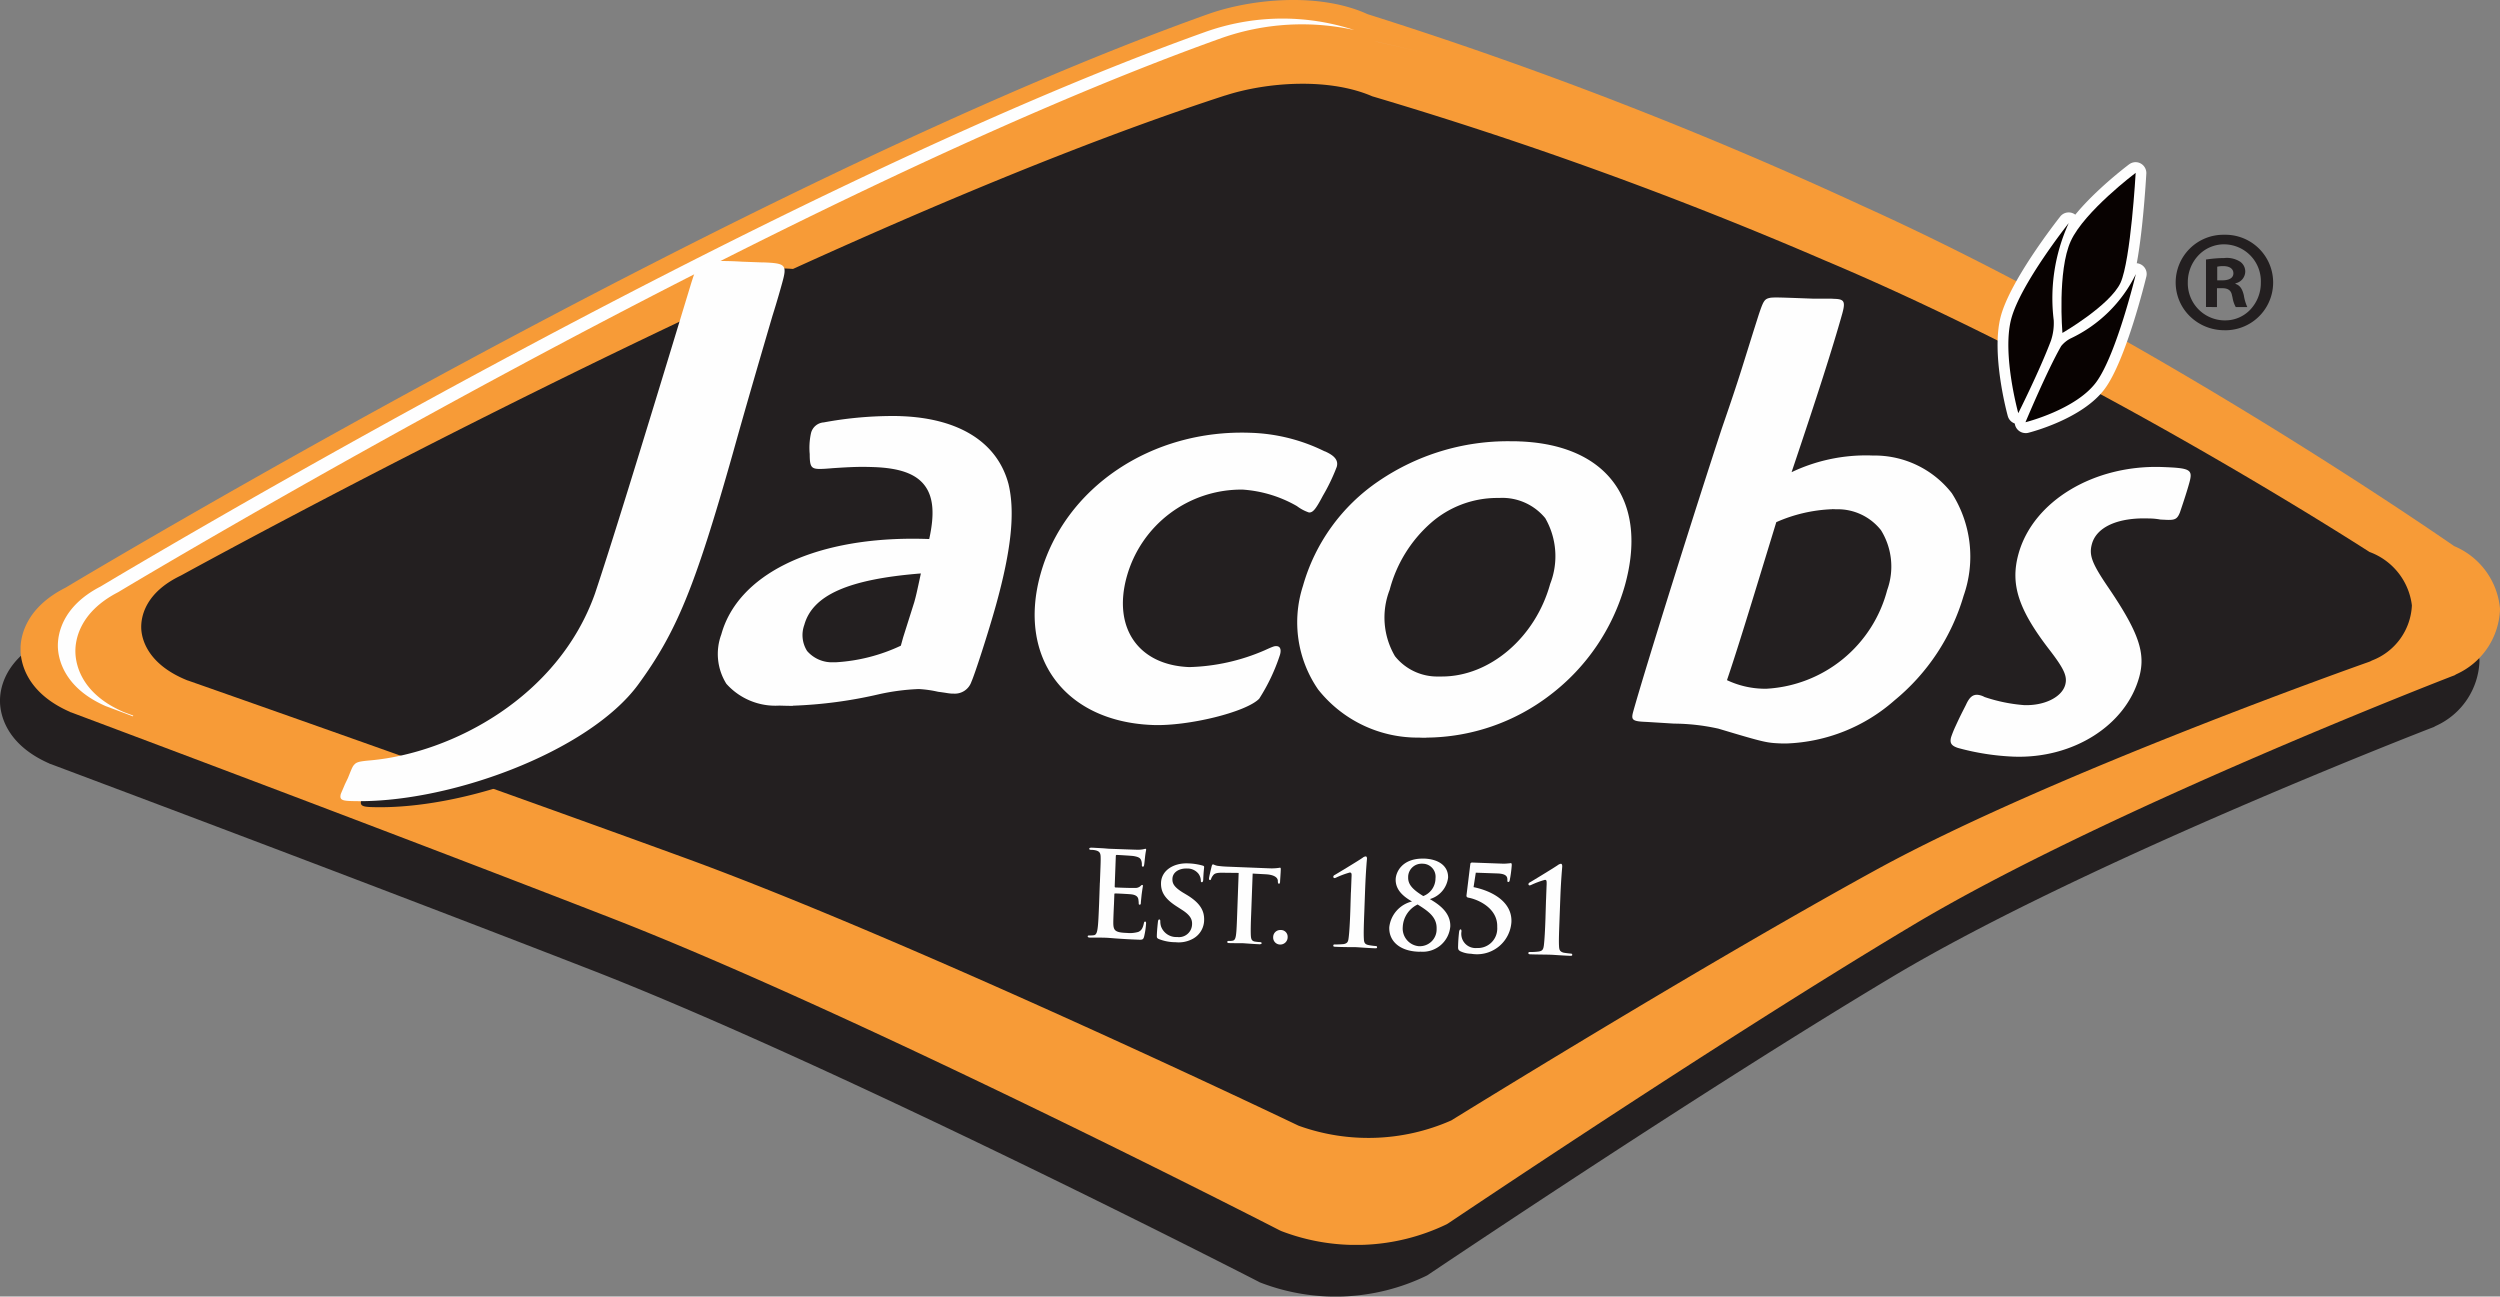
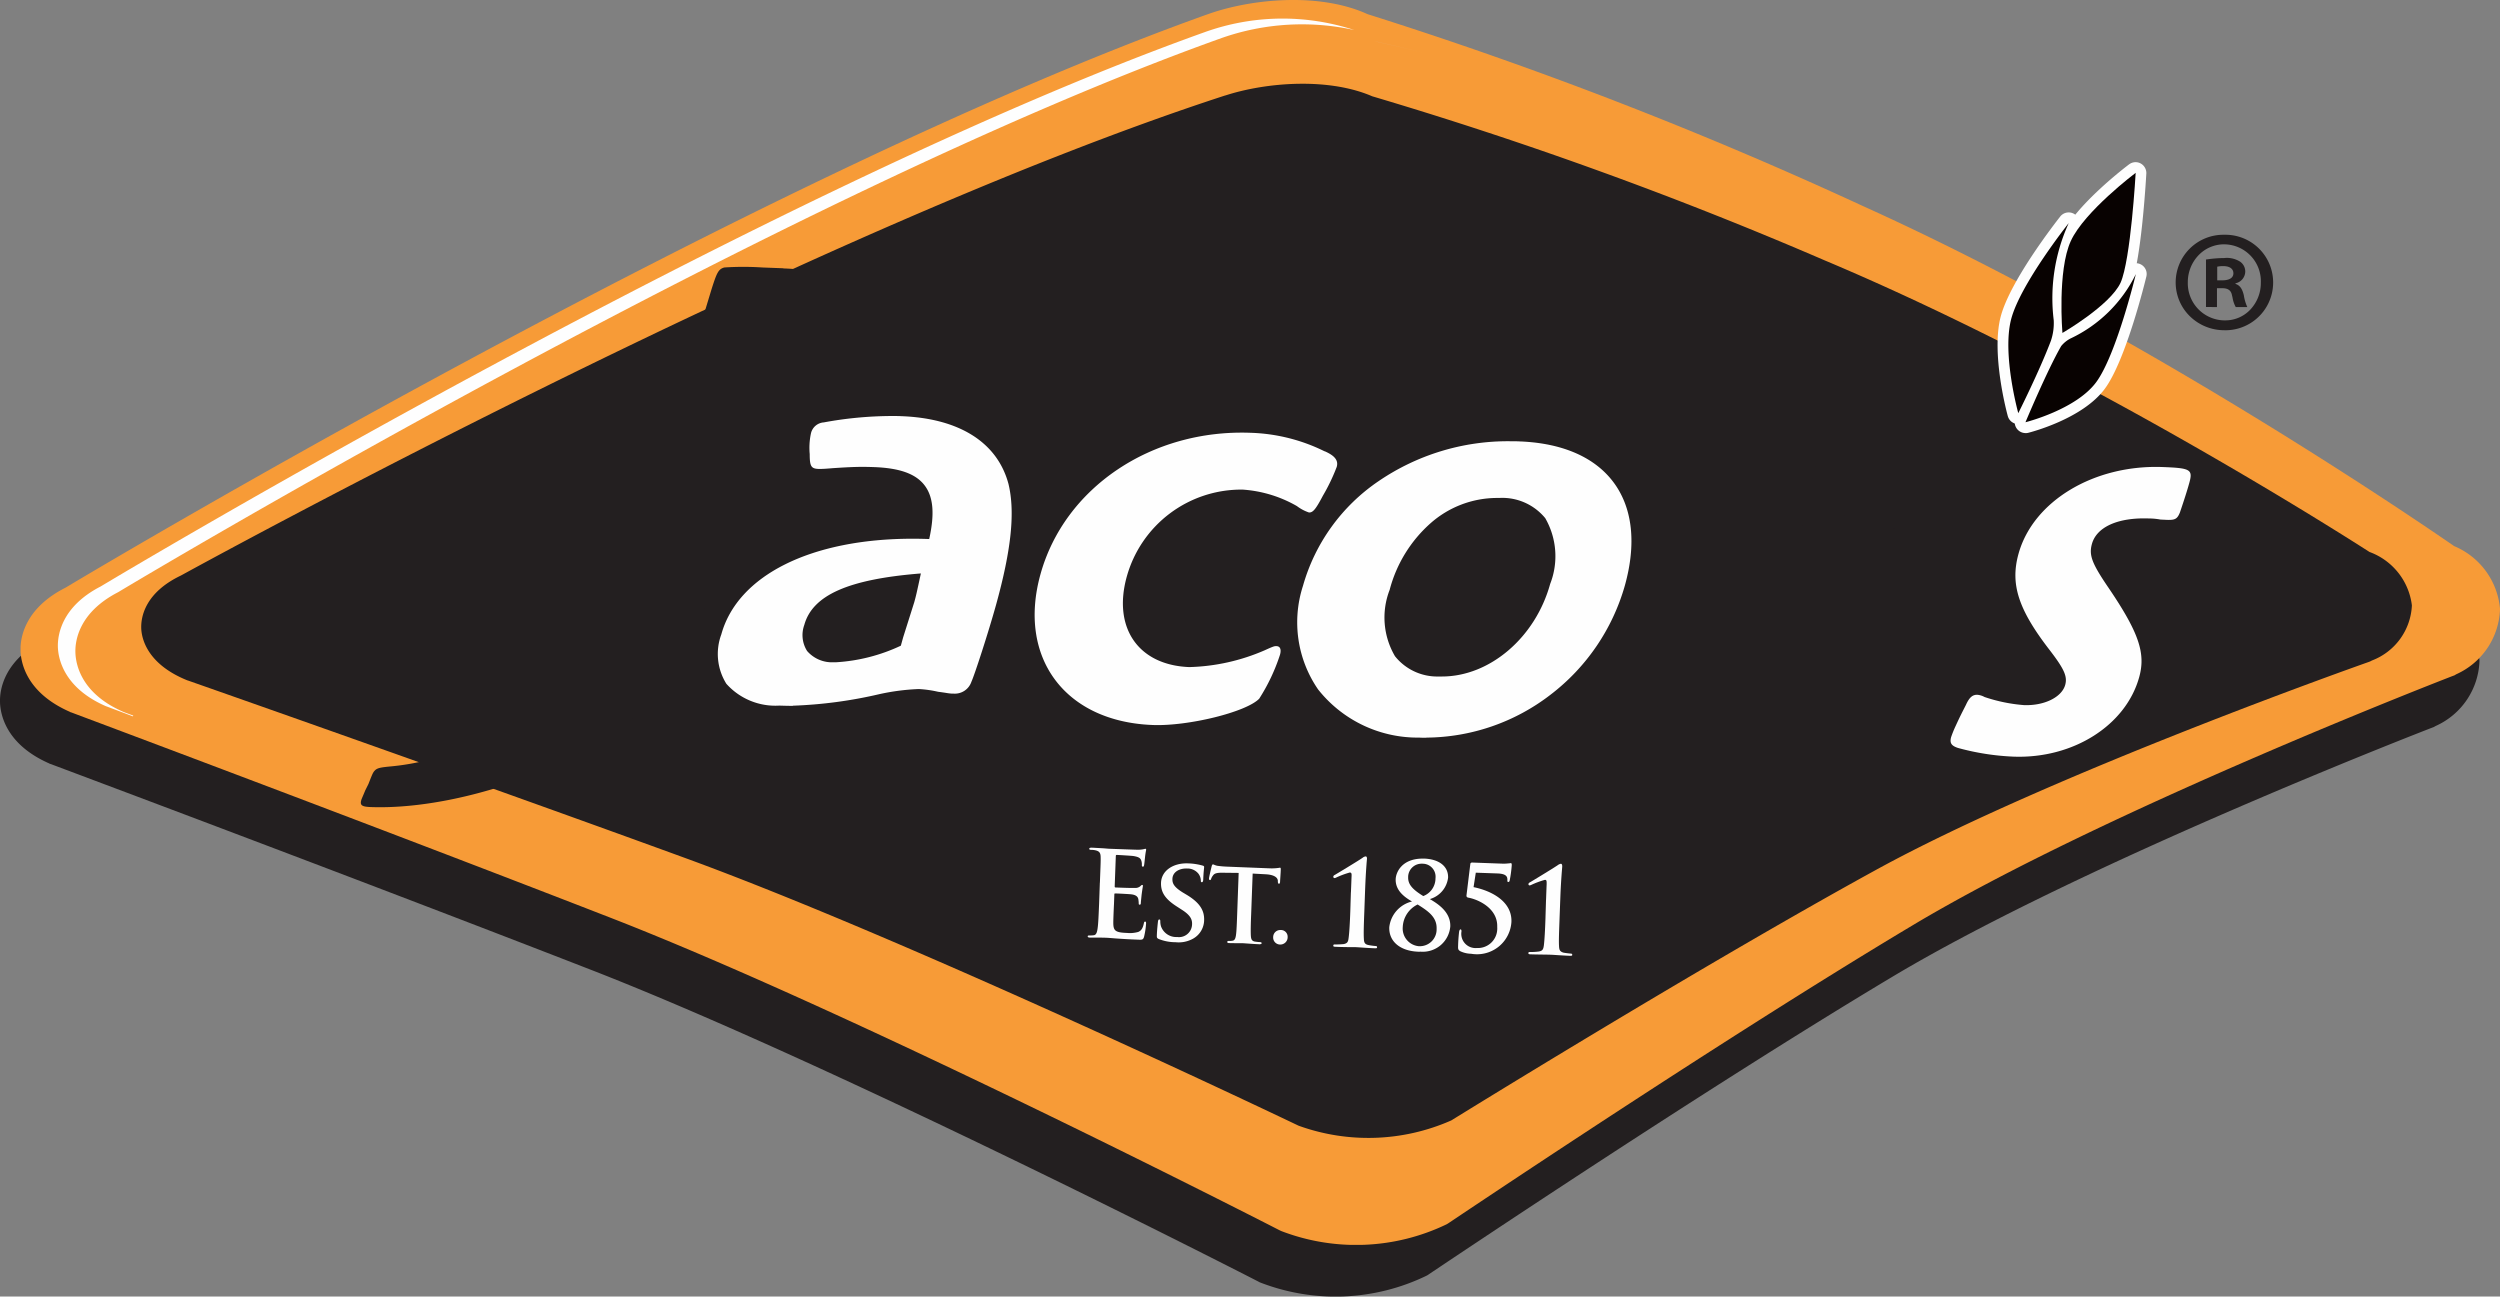
<svg xmlns="http://www.w3.org/2000/svg" id="b" width="148.909" height="77.226" viewBox="0 0 148.909 77.226">
  <rect x="0" y="0" width="148.909" height="77.226" fill="#808080" stroke="none" />
  <defs>
    <clipPath id="clip-path">
      <rect id="Rectangle_29" data-name="Rectangle 29" width="147.684" height="74.15" fill="none" />
    </clipPath>
    <clipPath id="clip-path-2">
      <path id="Path_14" data-name="Path 14" d="M125.223,3.684c.333.073,1.227.273,2.644.615h0c-1.276-.315-2.271-.549-2.954-.7h0c.105.031.207.057.309.089Z" transform="translate(-124.914 -3.594)" fill="none" />
    </clipPath>
  </defs>
  <g id="c" transform="translate(0)">
    <path id="d" d="M74.809,5.388C47.418,15.171,7.1,39.346,6.692,39.594l.139-.079c-2.516,1.244-2.756,3.041-2.738,3.761s.333,2.514,2.926,3.659l.05.027.055.014c.166.07,17.319,6.478,32.135,12.24,14.735,5.732,39.568,18.466,39.818,18.6l.049.027.055.021a12.422,12.422,0,0,0,9.873-.41l.083-.045.074-.052c.157-.1,16.055-10.81,27.567-17.694,11.411-6.83,31.953-14.768,32.158-14.848l.123-.046.111-.063a4.412,4.412,0,0,0,2.611-3.887,4.486,4.486,0,0,0-2.827-3.786l.273.159c-.178-.123-17.837-12.465-35.481-20.414A247.368,247.368,0,0,0,84.186,5.335l.306.12c-2.873-1.4-7.032-1.013-9.681-.068" transform="translate(-4.093 -1.464)" fill="#231f20" />
    <g id="e" transform="translate(1.225)">
      <path id="f" d="M5.9,0H153.586V74.15H5.9Z" transform="translate(-5.901)" fill="none" />
      <g id="Group_2" data-name="Group 2" clip-path="url(#clip-path)">
        <g id="h" transform="translate(0 0)">
          <path id="i" d="M76.617.846C49.226,10.629,8.9,34.807,8.5,35.052l.139-.078c-2.517,1.244-2.757,3.043-2.74,3.762s.333,2.517,2.93,3.659l.048.027.051.014c.171.07,17.321,6.478,32.141,12.239,14.734,5.733,39.568,18.47,39.814,18.6l.051.023.051.025a12.424,12.424,0,0,0,9.87-.406l.077-.048.083-.055c.158-.1,16.056-10.81,27.568-17.69C130,48.29,150.545,40.349,150.749,40.271l.119-.043.111-.066a4.411,4.411,0,0,0,2.607-3.89,4.467,4.467,0,0,0-2.827-3.782l.268.158c-.178-.123-17.839-12.467-35.478-20.416A248.432,248.432,0,0,0,85.994.8l.3.12C83.424-.48,79.267-.1,76.617.847" transform="translate(-5.901 0)" fill="#f79b37" />
        </g>
      </g>
    </g>
    <path id="j" d="M13.68,43.148c-.326-.122-.51-.188-.523-.195l-.053-.021-.049-.021c-2.508-1.1-2.809-2.841-2.827-3.536s.213-2.38,2.548-3.58C14.165,34.954,52.43,12.1,78.541,2.774A14.472,14.472,0,0,1,86.4,2.311a13.71,13.71,0,0,0-8.9.125c-26.117,9.332-64.393,32.19-65.767,33.019-2.337,1.2-2.563,2.9-2.549,3.579s.321,2.433,2.827,3.538l.05.02.051.018c.028.013.582.217,1.54.582a.3.3,0,0,0,.02-.043" transform="translate(-5.737 -0.523)" fill="#fefefe" />
  </g>
  <g id="k" transform="translate(81.846 2.435)">
    <g id="l">
      <path id="m" d="M125.223,3.684c.333.073,1.227.273,2.644.615h0c-1.276-.315-2.271-.549-2.954-.7h0c.105.031.207.057.309.089Z" transform="translate(-124.914 -3.594)" fill="none" />
      <g id="Group_3" data-name="Group 3" clip-path="url(#clip-path-2)">
        <g id="o" transform="translate(0.001 0.671)">
          <path id="p" d="M124.915,4.584l.023.034h-.023Z" transform="translate(-124.915 -4.584)" fill="#eea85d" />
        </g>
      </g>
    </g>
    <g id="q">
      <path id="r" d="M125.223,3.684c.333.073,1.227.273,2.644.615h0c-1.276-.315-2.271-.549-2.954-.7h0c.105.031.207.057.309.089Z" transform="translate(-124.914 -3.594)" fill="none" />
      <g id="Group_4" data-name="Group 4" clip-path="url(#clip-path-2)">
        <g id="t" transform="translate(0.001 0.35)">
          <path id="u" d="M124.915,4.111l.238.356h-.216l-.022-.035Z" transform="translate(-124.915 -4.111)" fill="#eea85d" />
        </g>
      </g>
    </g>
    <g id="v">
      <path id="w" d="M125.223,3.684c.333.073,1.227.273,2.644.615h0c-1.276-.315-2.271-.549-2.954-.7h0c.105.031.207.057.309.089Z" transform="translate(-124.914 -3.594)" fill="none" />
      <g id="Group_5" data-name="Group 5" clip-path="url(#clip-path-2)">
        <g id="y" transform="translate(0.001 0.028)">
          <path id="z" d="M124.915,3.636l.453.677h-.214l-.238-.356V3.635Z" transform="translate(-124.915 -3.635)" fill="#eea75c" />
        </g>
      </g>
    </g>
    <g id="aa">
      <path id="ab" d="M125.223,3.684c.333.073,1.227.273,2.644.615h0c-1.276-.315-2.271-.549-2.954-.7h0c.105.031.207.057.309.089Z" transform="translate(-124.914 -3.594)" fill="none" />
      <g id="Group_6" data-name="Group 6" clip-path="url(#clip-path-2)">
        <g id="ad" transform="translate(0.001 0.001)">
          <path id="ae" d="M125.112,3.6l.469.7h-.213l-.453-.677V3.6h.2Z" transform="translate(-124.915 -3.595)" fill="#eea75b" />
        </g>
      </g>
    </g>
    <g id="af">
      <path id="ag" d="M125.223,3.684c.333.073,1.227.273,2.644.615h0c-1.276-.315-2.271-.549-2.954-.7h0c.105.031.207.057.309.089Z" transform="translate(-124.914 -3.594)" fill="none" />
      <g id="Group_7" data-name="Group 7" clip-path="url(#clip-path-2)">
        <g id="ai" transform="translate(0.198 0.001)">
          <path id="aj" d="M125.42,3.6l.471.7h-.214l-.471-.7Z" transform="translate(-125.206 -3.595)" fill="#eea75a" />
        </g>
      </g>
    </g>
    <g id="ak">
      <path id="al" d="M125.223,3.684c.333.073,1.227.273,2.644.615h0c-1.276-.315-2.271-.549-2.954-.7h0c.105.031.207.057.309.089Z" transform="translate(-124.914 -3.594)" fill="none" />
      <g id="Group_8" data-name="Group 8" clip-path="url(#clip-path-2)">
        <g id="an" transform="translate(0.412 0.001)">
          <path id="ao" d="M125.737,3.6l.471.7h-.215l-.471-.7Z" transform="translate(-125.522 -3.595)" fill="#eea659" />
        </g>
      </g>
    </g>
    <g id="ap">
      <path id="aq" d="M125.223,3.684c.333.073,1.227.273,2.644.615h0c-1.276-.315-2.271-.549-2.954-.7h0c.105.031.207.057.309.089Z" transform="translate(-124.914 -3.594)" fill="none" />
      <g id="Group_9" data-name="Group 9" clip-path="url(#clip-path-2)">
        <g id="as" transform="translate(0.627 0.001)">
          <path id="at" d="M126.054,3.6l.471.7h-.214l-.471-.7Z" transform="translate(-125.84 -3.595)" fill="#eea658" />
        </g>
      </g>
    </g>
    <g id="au">
      <path id="av" d="M125.223,3.684c.333.073,1.227.273,2.644.615h0c-1.276-.315-2.271-.549-2.954-.7h0c.105.031.207.057.309.089Z" transform="translate(-124.914 -3.594)" fill="none" />
      <g id="Group_10" data-name="Group 10" clip-path="url(#clip-path-2)">
        <g id="ax" transform="translate(0.842 0.001)">
          <path id="ay" d="M126.371,3.6l.471.7h-.215l-.471-.7Z" transform="translate(-126.156 -3.595)" fill="#eea557" />
        </g>
      </g>
    </g>
    <g id="az">
      <path id="ba" d="M125.223,3.684c.333.073,1.227.273,2.644.615h0c-1.276-.315-2.271-.549-2.954-.7h0c.105.031.207.057.309.089Z" transform="translate(-124.914 -3.594)" fill="none" />
      <g id="Group_11" data-name="Group 11" clip-path="url(#clip-path-2)">
        <g id="bc" transform="translate(1.058 0.001)">
          <path id="bd" d="M126.69,3.6l.471.7h-.214l-.471-.7h.215Z" transform="translate(-126.475 -3.595)" fill="#eea557" />
        </g>
      </g>
    </g>
    <g id="be">
      <path id="bf" d="M125.223,3.684c.333.073,1.227.273,2.644.615h0c-1.276-.315-2.271-.549-2.954-.7h0c.105.031.207.057.309.089Z" transform="translate(-124.914 -3.594)" fill="none" />
      <g id="Group_12" data-name="Group 12" clip-path="url(#clip-path-2)">
        <g id="bh" transform="translate(1.272 0.001)">
          <path id="bi" d="M127.006,3.6l.471.7h-.214l-.471-.7Z" transform="translate(-126.792 -3.595)" fill="#eea456" />
        </g>
      </g>
    </g>
    <g id="bj">
      <path id="bk" d="M125.223,3.684c.333.073,1.227.273,2.644.615h0c-1.276-.315-2.271-.549-2.954-.7h0c.105.031.207.057.309.089Z" transform="translate(-124.914 -3.594)" fill="none" />
      <g id="Group_13" data-name="Group 13" clip-path="url(#clip-path-2)">
        <g id="bm" transform="translate(1.487 0.001)">
          <path id="bn" d="M127.323,3.6l.471.7h-.215l-.471-.7Z" transform="translate(-127.108 -3.595)" fill="#eea455" />
        </g>
      </g>
    </g>
    <g id="bo">
      <path id="bp" d="M125.223,3.684c.333.073,1.227.273,2.644.615h0c-1.276-.315-2.271-.549-2.954-.7h0c.105.031.207.057.309.089Z" transform="translate(-124.914 -3.594)" fill="none" />
      <g id="Group_14" data-name="Group 14" clip-path="url(#clip-path-2)">
        <g id="br" transform="translate(1.702 0.001)">
          <path id="bs" d="M127.64,3.6l.471.7H127.9l-.471-.7Z" transform="translate(-127.426 -3.595)" fill="#eea454" />
        </g>
      </g>
    </g>
    <g id="bt">
      <path id="bu" d="M125.223,3.684c.333.073,1.227.273,2.644.615h0c-1.276-.315-2.271-.549-2.954-.7h0c.105.031.207.057.309.089Z" transform="translate(-124.914 -3.594)" fill="none" />
      <g id="Group_15" data-name="Group 15" clip-path="url(#clip-path-2)">
        <g id="bw" transform="translate(1.916 0.001)">
          <path id="bx" d="M127.958,3.6l.471.7h-.215l-.471-.7Z" transform="translate(-127.742 -3.595)" fill="#eea353" />
        </g>
      </g>
    </g>
    <g id="by">
      <path id="bz" d="M125.223,3.684c.333.073,1.227.273,2.644.615h0c-1.276-.315-2.271-.549-2.954-.7h0c.105.031.207.057.309.089Z" transform="translate(-124.914 -3.594)" fill="none" />
      <g id="Group_16" data-name="Group 16" clip-path="url(#clip-path-2)">
        <g id="cb" transform="translate(2.132 0.001)">
          <path id="cc" d="M128.276,3.6l.471.7h-.214l-.471-.7h.215Z" transform="translate(-128.061 -3.595)" fill="#eda352" />
        </g>
      </g>
    </g>
    <g id="cd">
      <path id="ce" d="M125.223,3.684c.333.073,1.227.273,2.644.615h0c-1.276-.315-2.271-.549-2.954-.7h0c.105.031.207.057.309.089Z" transform="translate(-124.914 -3.594)" fill="none" />
      <g id="Group_17" data-name="Group 17" clip-path="url(#clip-path-2)">
        <g id="cg" transform="translate(2.348 0.001)">
          <path id="ch" d="M128.594,3.6l.393.587V4.3h-.136l-.471-.7Z" transform="translate(-128.379 -3.595)" fill="#eda252" />
        </g>
      </g>
    </g>
    <g id="ci">
      <path id="cj" d="M125.223,3.684c.333.073,1.227.273,2.644.615h0c-1.276-.315-2.271-.549-2.954-.7h0c.105.031.207.057.309.089Z" transform="translate(-124.914 -3.594)" fill="none" />
      <g id="Group_18" data-name="Group 18" clip-path="url(#clip-path-2)">
        <g id="cl" transform="translate(2.561 0.001)">
          <path id="cm" d="M128.91,3.6l.177.266v.321l-.393-.587h.215Z" transform="translate(-128.694 -3.595)" fill="#eda251" />
        </g>
      </g>
    </g>
    <g id="cn">
      <path id="co" d="M125.223,3.684c.333.073,1.227.273,2.644.615h0c-1.276-.315-2.271-.549-2.954-.7h0c.105.031.207.057.309.089Z" transform="translate(-124.914 -3.594)" fill="none" />
      <g id="Group_19" data-name="Group 19" clip-path="url(#clip-path-2)">
        <g id="cq" transform="translate(2.778 0.001)">
          <path id="cr" d="M129.191,3.862l-.177-.266h.177Z" transform="translate(-129.015 -3.595)" fill="#eda250" />
        </g>
      </g>
    </g>
  </g>
  <g id="cs" transform="translate(8.413 4.99)">
    <path id="ct" d="M81.085,8.06c-25.039,8.14-61.844,28.4-62.214,28.6L19,36.6c-2.295,1.04-2.5,2.56-2.489,3.164s.317,2.14,2.7,3.118l.047.019.05.015c.158.058,15.9,5.571,29.495,10.528,13.529,4.925,36.332,15.834,36.563,15.945l.043.02.05.023a12.226,12.226,0,0,0,9.041-.3l.071-.034.067-.044c.147-.087,14.653-9.075,25.162-14.841,10.415-5.72,29.188-12.335,29.37-12.4l.106-.04.105-.055a3.693,3.693,0,0,0,2.379-3.281,3.888,3.888,0,0,0-2.62-3.216l.249.132C149.224,35.251,133,24.712,116.8,17.893A241.4,241.4,0,0,0,89.67,8.064l.28.1c-2.637-1.2-6.441-.89-8.864-.1" transform="translate(-16.512 -7.367)" fill="#231f20" />
    <path id="cu" d="M189.772,15.2s-.291,5.185-.9,6.545c-.632,1.354-3.463,2.991-3.463,2.991s-.308-3.715.5-5.477,3.861-4.058,3.861-4.058" transform="translate(-70.977 -9.894)" fill="#fefefe" />
    <path id="cv" d="M185.1,25.075a.641.641,0,0,1-.639-.591c-.014-.158-.32-3.9.558-5.8.85-1.873,3.929-4.206,4.059-4.3a.649.649,0,0,1,.384-.128.637.637,0,0,1,.3.077.649.649,0,0,1,.338.6c-.031.543-.319,5.351-.955,6.775-.7,1.509-3.422,3.107-3.729,3.285a.643.643,0,0,1-.32.086Zm3.618-8.741a11.151,11.151,0,0,0-2.533,2.885,11.286,11.286,0,0,0-.5,4.075,7.84,7.84,0,0,0,2.3-2.128,23.362,23.362,0,0,0,.736-4.832Z" transform="translate(-70.67 -9.587)" fill="#fefefe" />
    <path id="cw" d="M184.275,19.628a10.752,10.752,0,0,0-.891,5.777,3.275,3.275,0,0,1-.166,1.22c-.674,1.788-1.945,4.317-1.945,4.317s-.971-3.506-.424-5.6,3.427-5.719,3.427-5.719" transform="translate(-69.47 -11.322)" fill="#fefefe" />
    <path id="cx" d="M180.966,31.281H180.9a.647.647,0,0,1-.555-.469c-.042-.151-1.006-3.71-.422-5.933.567-2.136,3.244-5.571,3.543-5.954a.642.642,0,0,1,1.067.707,10.316,10.316,0,0,0-.819,5.4,3.822,3.822,0,0,1-.2,1.474.286.286,0,0,1-.014.041c-.651,1.729-1.836,4.11-1.969,4.377v0a.639.639,0,0,1-.574.348Zm1.467-8.653a10.438,10.438,0,0,0-1.267,2.577,9.3,9.3,0,0,0,.039,3.45c.474-1.018.843-1.876,1.1-2.548a2.653,2.653,0,0,0,.141-.943,12.588,12.588,0,0,1-.009-2.537Z" transform="translate(-69.166 -11.016)" fill="#fefefe" />
    <path id="cy" d="M188.766,24.089a8.24,8.24,0,0,1-3.909,3.85,1.763,1.763,0,0,0-.541.443c-.843,1.462-2.129,4.539-2.129,4.539s3-.748,4.21-2.382,2.367-6.449,2.367-6.449" transform="translate(-69.956 -12.761)" fill="#fefefe" />
    <path id="cz" d="M181.882,33.263a.646.646,0,0,1-.641-.65.634.634,0,0,1,.05-.246c.013-.03,1.3-3.11,2.162-4.611a.687.687,0,0,1,.076-.106,2.393,2.393,0,0,1,.748-.6,7.7,7.7,0,0,0,3.589-3.511.642.642,0,0,1,1.216.4c-.049.2-1.209,4.98-2.478,6.689-1.33,1.8-4.437,2.589-4.569,2.622a.648.648,0,0,1-.155.015Zm5.035-6.433a9.56,9.56,0,0,1-2.085,1.383,1.071,1.071,0,0,0-.3.249c-.462.822-1.065,2.13-1.485,3.077a6.14,6.14,0,0,0,2.533-1.691,11.884,11.884,0,0,0,1.338-3.019Z" transform="translate(-69.65 -12.457)" fill="#fefefe" />
    <path id="da" d="M189.772,15.2s-.291,5.185-.9,6.545c-.632,1.354-3.463,2.991-3.463,2.991s-.308-3.715.5-5.477,3.861-4.058,3.861-4.058" transform="translate(-70.977 -9.894)" fill="#080201" />
    <path id="db" d="M184.275,19.628a10.752,10.752,0,0,0-.891,5.777,3.275,3.275,0,0,1-.166,1.22c-.674,1.788-1.945,4.317-1.945,4.317s-.971-3.506-.424-5.6,3.427-5.719,3.427-5.719" transform="translate(-69.47 -11.322)" fill="#080201" />
    <path id="dc" d="M188.766,24.089a8.24,8.24,0,0,1-3.909,3.85,1.763,1.763,0,0,0-.541.443c-.843,1.462-2.129,4.539-2.129,4.539s3-.748,4.21-2.382,2.367-6.449,2.367-6.449" transform="translate(-69.956 -12.761)" fill="#080201" />
    <path id="dd" d="M60.986,23.56c1.359.051,1.455.137,1.149,1.221-.073.269-.3,1.081-.588,1.973-.748,2.558-1.554,5.31-2.353,8.177-2.257,7.988-3.354,10.651-5.638,13.774-2.971,4.037-11.444,7.151-17.156,6.938-.507-.02-.641-.1-.555-.409.022-.083.114-.275.238-.582l.19-.382c.26-.657.269-.7.429-.85.149-.108.315-.143.923-.2,4.833-.447,11.164-3.759,13.356-9.941.915-2.709,2.427-7.587,5.738-18.509.309-.968.4-1.164.748-1.266a17.374,17.374,0,0,1,2.275,0l1.241.047Z" transform="translate(-22.741 -12.562)" fill="#231f20" />
    <path id="de" d="M73.476,54.379c-.237,0-.494-.006-.812-.017a3.913,3.913,0,0,1-3.149-1.3,3.355,3.355,0,0,1-.308-2.94c.983-3.516,5.351-5.7,11.4-5.7.323,0,.655.007.985.019.333-1.5.249-2.51-.279-3.193s-1.482-1.026-3.01-1.081c-.265-.01-.49-.015-.708-.015-.516,0-1.032.027-1.746.075-.346.032-.6.05-.762.05H75.01c-.453-.018-.538-.158-.541-.882a4.293,4.293,0,0,1,.072-1.247.85.85,0,0,1,.768-.645,21.839,21.839,0,0,1,4.025-.385c.207,0,.408,0,.6.011a8.414,8.414,0,0,1,4.241,1.148,4.8,4.8,0,0,1,2.138,2.892c.406,1.668.177,3.9-.748,7.222-.442,1.58-1.276,4.147-1.467,4.566a1.057,1.057,0,0,1-1.081.7h-.1a2.35,2.35,0,0,1-.273-.036c-.122-.02-.288-.046-.521-.074a7.423,7.423,0,0,0-1.1-.166h-.113a13.32,13.32,0,0,0-2.286.308,26.967,26.967,0,0,1-5.146.693ZM81.1,46.492h0a15.582,15.582,0,0,0-4.911,1,3.264,3.264,0,0,0-2.029,2.075,1.761,1.761,0,0,0,.166,1.547,1.946,1.946,0,0,0,1.572.671h.157A10.456,10.456,0,0,0,79.9,50.8l.137-.5.661-2.092c.1-.337.135-.477.4-1.711l0,0Z" transform="translate(-33.444 -16.963)" fill="#231f20" />
    <path id="df" d="M114.139,39.677c.6.259.831.545.725.931a12.118,12.118,0,0,1-.831,1.73c-.416.81-.594,1-.825.989a2.629,2.629,0,0,1-.722-.381,7.434,7.434,0,0,0-3.222-.985,7.075,7.075,0,0,0-6.9,5.185c-.85,3.065.693,5.278,3.726,5.391a12.066,12.066,0,0,0,4.491-1c.543-.255.582-.255.7-.249.233.01.293.207.211.519a11.213,11.213,0,0,1-1.239,2.615c-.774.8-4.231,1.644-6.333,1.565-5.254-.2-8.084-4.025-6.7-8.987,1.435-5.157,6.614-8.644,12.519-8.422a10.693,10.693,0,0,1,4.407,1.105" transform="translate(-42.432 -17.43)" fill="#231f20" />
    <path id="dg" d="M127.645,56.992c-.145,0-.291,0-.435-.009a7.552,7.552,0,0,1-6.015-2.868,7.042,7.042,0,0,1-.9-6.166,11.216,11.216,0,0,1,4.5-6.235,13.66,13.66,0,0,1,7.852-2.377c.189,0,.381,0,.571.011,2.556.1,4.491.95,5.606,2.469s1.34,3.636.653,6.112a12.466,12.466,0,0,1-4.443,6.513,12.26,12.26,0,0,1-7.391,2.549Zm4.184-14.282c-2.9,0-5.463,2.2-6.366,5.474a4.558,4.558,0,0,0,.32,3.957,3.226,3.226,0,0,0,2.607,1.207h.2c2.846,0,5.554-2.319,6.44-5.511a4.531,4.531,0,0,0-.291-3.916,3.32,3.32,0,0,0-2.688-1.2c-.072,0-.146,0-.218,0Z" transform="translate(-49.881 -17.68)" fill="#231f20" />
    <path id="dh" d="M158.611,53.254c-.091,0-.183,0-.273,0h-.006c-.915-.036-.97-.038-3.79-.885l-.033-.008a12.159,12.159,0,0,0-2.6-.288l-1.622-.1c-.477-.017-.736-.048-.825-.166-.069-.093-.045-.237.025-.488.78-2.808,3.837-12.484,5.273-16.844.483-1.385.864-2.53,1.2-3.6l.681-2.162.321-1.01c.278-.866.345-.932.711-.993.105-.009.192-.014.349-.014.286,0,.784.018,2.182.07h1.064l.232.013c.265.012.4.055.47.15.083.117.072.315-.045.728-.572,2.044-1.476,4.869-3.021,9.448a10.343,10.343,0,0,1,4.362-1.012c.152,0,.31,0,.471.009a5.84,5.84,0,0,1,4.71,2.245,7.03,7.03,0,0,1,.712,6.11c-1.361,4.858-6.089,8.8-10.547,8.8Zm2.722-13.95a9.059,9.059,0,0,0-3.338.77l-.493,1.608c-1.025,3.346-1.835,5.987-2.443,7.8a5.309,5.309,0,0,0,2.133.513h.219a7.914,7.914,0,0,0,7.194-5.875,4.119,4.119,0,0,0-.375-3.569,3.276,3.276,0,0,0-2.646-1.247c-.086,0-.171,0-.253,0Z" transform="translate(-59.385 -13.599)" fill="#231f20" />
    <path id="di" d="M189.908,44.724a4.568,4.568,0,0,0-.687-.061c-1.865-.074-3.129.507-3.41,1.515-.181.656,0,1.132.923,2.5,1.888,2.775,2.3,4.008,1.9,5.433-.8,2.873-3.941,4.868-7.489,4.74a14.726,14.726,0,0,1-3.3-.519c-.4-.129-.51-.289-.416-.638a6.17,6.17,0,0,1,.249-.621c.3-.654.369-.769.637-1.308.208-.46.409-.614.681-.6a1.167,1.167,0,0,1,.432.134,9.7,9.7,0,0,0,2.341.483c1.2.045,2.252-.466,2.459-1.2.135-.506-.056-.943-.895-2.027-1.912-2.465-2.389-3.968-1.882-5.795.875-3.14,4.5-5.313,8.589-5.158,1.677.063,1.806.147,1.575.957a16.387,16.387,0,0,1-.558,1.741c-.147.387-.286.459-.748.441l-.393-.015Z" transform="translate(-68.409 -18.407)" fill="#231f20" />
-     <path id="dj" d="M59.185,23.029c1.365.052,1.457.134,1.153,1.221-.073.27-.3,1.081-.582,1.972C59.008,28.777,58.2,31.53,57.4,34.4c-2.258,7.983-3.351,10.644-5.637,13.773C48.8,52.211,40.322,55.324,34.6,55.112c-.5-.018-.635-.1-.554-.41.027-.083.118-.273.244-.582l.184-.383c.263-.654.273-.694.431-.847.147-.112.315-.146.922-.2,4.838-.44,11.168-3.754,13.36-9.935.907-2.711,2.423-7.589,5.738-18.509.309-.968.4-1.164.748-1.267a18.463,18.463,0,0,1,2.276.009l1.234.045Z" transform="translate(-22.161 -12.391)" fill="#fefefe" />
    <path id="dk" d="M71.677,53.846c-.236,0-.491-.006-.807-.016a3.916,3.916,0,0,1-3.154-1.3,3.354,3.354,0,0,1-.3-2.94c.971-3.514,5.337-5.7,11.4-5.7.322,0,.654.007.983.019.333-1.5.249-2.511-.277-3.2s-1.485-1.028-3.01-1.085c-.249-.009-.461-.014-.669-.014-.511,0-1,.026-1.785.077-.257.022-.548.046-.748.046h-.089c-.453-.014-.539-.154-.539-.879a4.07,4.07,0,0,1,.075-1.247.84.84,0,0,1,.76-.645,22.6,22.6,0,0,1,4.056-.381c.2,0,.388,0,.568.01,3.455.13,5.722,1.566,6.381,4.041.4,1.67.173,3.9-.748,7.221-.455,1.634-1.273,4.152-1.463,4.562a1.043,1.043,0,0,1-1.081.7h-.1a3.089,3.089,0,0,1-.312-.039c-.123-.019-.275-.042-.488-.069a6.793,6.793,0,0,0-1.1-.16H79.1a13.248,13.248,0,0,0-2.265.3,26.726,26.726,0,0,1-5.154.689ZM79.3,45.959h0c-4.305.342-6.447,1.287-6.941,3.066a1.769,1.769,0,0,0,.166,1.551,1.956,1.956,0,0,0,1.575.673h.153a10.506,10.506,0,0,0,3.856-.987l.139-.5.661-2.092c.1-.358.141-.529.394-1.713h0Z" transform="translate(-32.865 -16.792)" fill="#fefefe" />
    <path id="dl" d="M112.34,39.146c.593.26.831.541.72.931a11.352,11.352,0,0,1-.831,1.73c-.425.808-.592,1-.825.987a2.517,2.517,0,0,1-.717-.381,7.489,7.489,0,0,0-3.223-.981,7.078,7.078,0,0,0-6.91,5.182c-.849,3.06.7,5.278,3.728,5.389a12.018,12.018,0,0,0,4.485-1c.547-.249.582-.249.7-.249.233.009.3.206.213.516a11.329,11.329,0,0,1-1.238,2.616c-.775.8-4.235,1.646-6.332,1.567-5.253-.192-8.075-4.027-6.695-8.985,1.434-5.157,6.612-8.642,12.518-8.42a10.644,10.644,0,0,1,4.407,1.105" transform="translate(-41.852 -17.259)" fill="#fefefe" />
    <path id="dm" d="M125.85,56.459h0c-.144,0-.29,0-.433-.009a7.561,7.561,0,0,1-6.021-2.871,7.045,7.045,0,0,1-.9-6.164,11.227,11.227,0,0,1,4.5-6.237,13.663,13.663,0,0,1,7.853-2.38c.188,0,.378,0,.567.011,2.559.1,4.5.955,5.611,2.479s1.33,3.635.644,6.1a12.465,12.465,0,0,1-4.438,6.514,12.247,12.247,0,0,1-7.386,2.549Zm4.185-14.283a5.989,5.989,0,0,0-3.932,1.5,8.018,8.018,0,0,0-2.443,3.974,4.549,4.549,0,0,0,.317,3.952,3.221,3.221,0,0,0,2.6,1.209h.195c2.854,0,5.565-2.319,6.448-5.512a4.54,4.54,0,0,0-.293-3.92,3.31,3.31,0,0,0-2.681-1.206h-.215Z" transform="translate(-49.3 -17.506)" fill="#fefefe" />
-     <path id="dn" d="M156.81,52.722c-.091,0-.183,0-.273,0h-.007c-.915-.037-.971-.039-3.793-.885l-.075-.016a12.488,12.488,0,0,0-2.554-.282l-1.619-.1c-.489-.018-.738-.049-.831-.172-.069-.094-.045-.237.025-.485.759-2.709,3.742-12.2,5.272-16.843.5-1.447.873-2.557,1.2-3.6l.676-2.162.32-1.007c.285-.845.341-.933.715-1,.111-.009.193-.013.333-.013.284,0,.805.019,2.2.071h1.068l.227.012c.266.009.4.051.472.146.083.116.073.314-.042.73-.573,2.044-1.477,4.869-3.02,9.447a10.309,10.309,0,0,1,4.359-1c.152,0,.311,0,.473.009a5.835,5.835,0,0,1,4.714,2.245,7.021,7.021,0,0,1,.7,6.11,12.646,12.646,0,0,1-4.113,6.225A10.267,10.267,0,0,1,156.81,52.722Zm2.716-13.953a9.035,9.035,0,0,0-3.333.771q-.317,1.038-.609,1.99c-.969,3.172-1.735,5.678-2.328,7.42a5.315,5.315,0,0,0,2.143.51c.075,0,.152,0,.227,0a7.886,7.886,0,0,0,7.173-5.876,4.113,4.113,0,0,0-.369-3.565,3.279,3.279,0,0,0-2.649-1.247c-.083,0-.171-.007-.256-.007Z" transform="translate(-58.804 -13.428)" fill="#fefefe" />
    <path id="do" d="M188.108,44.193a3.812,3.812,0,0,0-.679-.066c-1.867-.07-3.131.509-3.41,1.52-.181.656-.009,1.133.915,2.5,1.892,2.772,2.3,4.005,1.9,5.435-.794,2.87-3.938,4.863-7.484,4.731a14.72,14.72,0,0,1-3.309-.518c-.391-.129-.5-.288-.411-.636a6.554,6.554,0,0,1,.249-.624c.3-.651.365-.768.637-1.306.209-.465.41-.611.687-.6a1.107,1.107,0,0,1,.422.133,9.658,9.658,0,0,0,2.349.482c1.2.044,2.245-.465,2.453-1.2.141-.5-.055-.94-.885-2.027-1.912-2.463-2.4-3.975-1.893-5.792.876-3.144,4.512-5.315,8.587-5.161,1.671.063,1.807.146,1.58.958q-.172.623-.555,1.746c-.153.387-.293.459-.761.443l-.391-.019Z" transform="translate(-67.83 -18.235)" fill="#fefefe" />
    <path id="dp" d="M100.459,76.621c.041-1.081.051-1.275.045-1.5,0-.249-.057-.364-.287-.422a1.26,1.26,0,0,0-.275-.033c-.074,0-.123-.017-.117-.068s.051-.061.159-.061c.187.007.393.022.569.03s.346.028.441.033c.225.008,1.624.062,1.759.06a1.686,1.686,0,0,0,.309-.033.894.894,0,0,1,.112-.025c.032,0,.042.032.04.067a4.039,4.039,0,0,0-.069.459c-.011.073-.036.383-.057.466-.009.037-.021.077-.071.074s-.061-.038-.059-.1a.7.7,0,0,0-.033-.26c-.046-.128-.112-.215-.465-.273-.121-.018-.859-.062-1-.067-.036,0-.051.02-.053.069l-.066,1.794c0,.049.006.075.05.076.153.006.961.039,1.124.026a.463.463,0,0,0,.342-.093c.057-.053.083-.083.117-.083s.051.017.047.058-.028.153-.076.515c-.015.142-.044.421-.046.473s0,.133-.069.129a.052.052,0,0,1-.058-.046v-.016a1.951,1.951,0,0,0-.023-.26c-.026-.141-.122-.249-.384-.29-.131-.02-.826-.054-1-.058-.039,0-.045.027-.046.068l-.021.562c-.012.238-.041.892-.041,1.1,0,.484.1.6.822.623a1.779,1.779,0,0,0,.665-.06c.182-.075.273-.224.333-.51.014-.078.034-.107.083-.105s.054.06.048.129a4.534,4.534,0,0,1-.12.78c-.056.182-.119.177-.385.166-.53-.019-.915-.045-1.222-.066s-.517-.045-.727-.05c-.078,0-.23-.007-.4-.007s-.345,0-.489,0c-.087,0-.133-.026-.133-.076,0-.033.033-.053.119-.051a1.506,1.506,0,0,0,.255-.015c.14-.026.182-.182.213-.382.046-.294.066-.858.093-1.5l.044-1.247Z" transform="translate(-43.358 -29.036)" fill="#fefefe" />
    <path id="dq" d="M105.922,80.42c-.1-.051-.116-.078-.111-.209.009-.326.053-.7.063-.8s.033-.156.083-.155.06.06.06.1a1.008,1.008,0,0,0,.043.313.962.962,0,0,0,.961.633.78.78,0,0,0,.88-.664c0-.023.006-.046.007-.07.013-.263-.044-.525-.582-.873l-.351-.227c-.708-.458-.933-.871-.915-1.4.029-.736.748-1.184,1.605-1.152a3.571,3.571,0,0,1,.879.133c.057.015.083.039.083.083,0,.077-.033.249-.052.717,0,.126-.032.19-.083.189s-.063-.035-.061-.107a.714.714,0,0,0-.143-.4.836.836,0,0,0-.681-.309c-.442-.016-.854.2-.868.613-.01.267.083.484.623.818l.249.149c.8.487,1.034.956,1.016,1.5a1.282,1.282,0,0,1-.661,1.1,1.761,1.761,0,0,1-1.041.21,2.69,2.69,0,0,1-1-.191" transform="translate(-45.318 -29.48)" fill="#fefefe" />
    <path id="dr" d="M112.163,76.511l-.917-.01c-.364-.007-.516.03-.606.158a.633.633,0,0,0-.114.2c-.015.05-.031.083-.075.076s-.054-.038-.054-.1c.008-.094.146-.671.159-.719.021-.077.043-.112.078-.112.051,0,.109.053.262.083a5.861,5.861,0,0,0,.624.052l2.51.1a2.816,2.816,0,0,0,.423-.016c.1-.008.153-.023.171-.023.045,0,.051.039.047.13,0,.126-.036.572-.041.728-.013.064-.03.1-.063.1s-.064-.031-.069-.125v-.061c-.01-.155-.165-.349-.72-.38l-.78-.042-.09,2.439c-.023.552-.033,1.024-.016,1.289.015.166.049.285.229.321a2.449,2.449,0,0,0,.315.033c.075,0,.1.039.1.067s-.055.064-.125.062c-.407-.018-.819-.052-1-.063-.143,0-.561,0-.809-.007-.083,0-.122-.027-.117-.069s.024-.064.1-.06a.858.858,0,0,0,.222-.015c.125-.021.166-.137.194-.309.039-.249.055-.728.075-1.281l.088-2.438Z" transform="translate(-46.798 -29.507)" fill="#fefefe" />
    <path id="ds" d="M116.039,82.192a.421.421,0,0,1,.425-.417h.021a.4.4,0,0,1,.416.39V82.2a.436.436,0,0,1-.432.44h-.024a.415.415,0,0,1-.407-.424v-.021" transform="translate(-48.617 -31.37)" fill="#fefefe" />
    <path id="dt" d="M122.378,77.452c.018-.385.026-.69.037-.93.009-.173.009-.249-.1-.26a5.181,5.181,0,0,0-.831.31.237.237,0,0,1-.1.025.089.089,0,0,1-.057-.081.125.125,0,0,1,.074-.1c.033-.015,1.423-.853,1.672-1.029a.353.353,0,0,1,.186-.083c.059,0,.083.083.075.152s-.07.753-.111,1.839l-.047,1.3c-.026.684-.048,1.284-.028,1.594.009.231.04.342.263.393a3.565,3.565,0,0,0,.463.063.061.061,0,0,1,.061.062.036.036,0,0,1,0,.011c0,.05-.037.063-.114.06-.537-.02-.979-.062-1.171-.068-.159,0-.76,0-1.207-.023-.077,0-.121-.018-.116-.067s.027-.07.063-.071a5.124,5.124,0,0,0,.558-.022c.226-.046.265-.142.293-.369.042-.311.077-.915.1-1.591l.035-1.125Z" transform="translate(-50.325 -29.284)" fill="#fefefe" />
    <path id="du" d="M128.076,81.041h-.108c-1.075-.042-1.749-.612-1.721-1.455a1.78,1.78,0,0,1,1.355-1.537c-.681-.384-.99-.807-.973-1.333.019-.423.381-1.221,1.613-1.221h.1c.891.039,1.431.474,1.408,1.139a1.516,1.516,0,0,1-1.085,1.272h0c.436.261,1.247.748,1.216,1.633a1.645,1.645,0,0,1-1.772,1.5l-.04,0Zm-.148-2.808h0a1.565,1.565,0,0,0-.878,1.337,1.058,1.058,0,0,0,.962,1.144l.018,0h.037a1,1,0,0,0,1-1v-.034c.027-.718-.538-1.076-1.136-1.455l0,0Zm.285-2.433a.8.8,0,0,0-.841.753c0,.016,0,.033,0,.048-.014.411.231.715.9,1.126A1.13,1.13,0,0,0,129,76.668a.774.774,0,0,0-.674-.863l-.07-.006h-.045Z" transform="translate(-51.91 -29.344)" fill="#fefefe" />
    <path id="dv" d="M132.428,81.119c-.121-.064-.134-.131-.129-.28a8.856,8.856,0,0,1,.063-.89c.016-.069.041-.126.083-.126s.058.046.056.123a.846.846,0,0,0,.692.977.862.862,0,0,0,.223.009,1.155,1.155,0,0,0,1.214-1.093,1.1,1.1,0,0,0,0-.159c.039-1.136-1.164-1.646-1.713-1.746-.081-.014-.129-.051-.117-.145l.228-1.864c.009-.069.061-.088.134-.083l1.725.063a2.2,2.2,0,0,0,.4-.013c.083,0,.117-.016.143-.016.053,0,.069.032.064.14a7.194,7.194,0,0,1-.123.9c-.012.044-.032.083-.083.083s-.054-.045-.053-.1c.009-.2-.038-.389-.6-.409l-1.281-.045-.133.861c1.043.211,2.3.837,2.255,2.069A2.05,2.05,0,0,1,133.3,81.3a2.142,2.142,0,0,1-.222-.025,1.615,1.615,0,0,1-.651-.153" transform="translate(-53.863 -29.455)" fill="#fefefe" />
    <path id="dw" d="M139.531,78.093c.013-.38.025-.687.035-.927,0-.166.009-.255-.1-.259a5.176,5.176,0,0,0-.831.309.278.278,0,0,1-.1.024.087.087,0,0,1-.055-.077.132.132,0,0,1,.078-.1c.033-.015,1.413-.851,1.67-1.03a.434.434,0,0,1,.183-.083c.068,0,.083.083.083.153s-.072.755-.112,1.838l-.049,1.31c-.024.681-.05,1.28-.03,1.592.01.228.042.333.263.4.1.024.406.056.461.059a.068.068,0,0,1,.064.072v0c0,.05-.042.061-.116.059-.535-.02-.985-.06-1.175-.065-.162-.009-.744-.009-1.2-.024-.076,0-.124-.021-.124-.069a.064.064,0,0,1,.062-.069h0a3.9,3.9,0,0,0,.562-.029c.231-.042.267-.138.3-.363.039-.313.073-.915.095-1.592l.034-1.129Z" transform="translate(-55.855 -29.491)" fill="#fefefe" />
    <path id="dx" d="M198.3,26.328a2.919,2.919,0,0,1-2.059-.831,2.812,2.812,0,0,1-.847-2.02,2.841,2.841,0,0,1,2.846-2.835h.076a2.844,2.844,0,0,1,.079,5.688h-.1Zm-.017-5.116a2.1,2.1,0,0,0-1.541.665,2.314,2.314,0,0,0-.625,1.6,2.21,2.21,0,0,0,2.153,2.265h.076a2.045,2.045,0,0,0,1.512-.661,2.317,2.317,0,0,0,.609-1.586,2.2,2.2,0,0,0-2.121-2.281h-.063Zm-.431,3.735H197.2V22.112l.04,0a7.406,7.406,0,0,1,1.044-.083,1.478,1.478,0,0,1,.962.225.714.714,0,0,1,.292.605.728.728,0,0,1-.582.675v.034c.258.083.407.289.5.692a2.574,2.574,0,0,0,.206.69h-.689a1.736,1.736,0,0,1-.193-.571l-.03-.121c-.052-.3-.233-.432-.582-.432h-.314v1.125h0Zm.379-2.437a1.571,1.571,0,0,0-.362.034v.812h.309c.416,0,.654-.152.654-.416s-.213-.43-.6-.43Z" transform="translate(-74.216 -11.649)" fill="#231f20" />
  </g>
</svg>